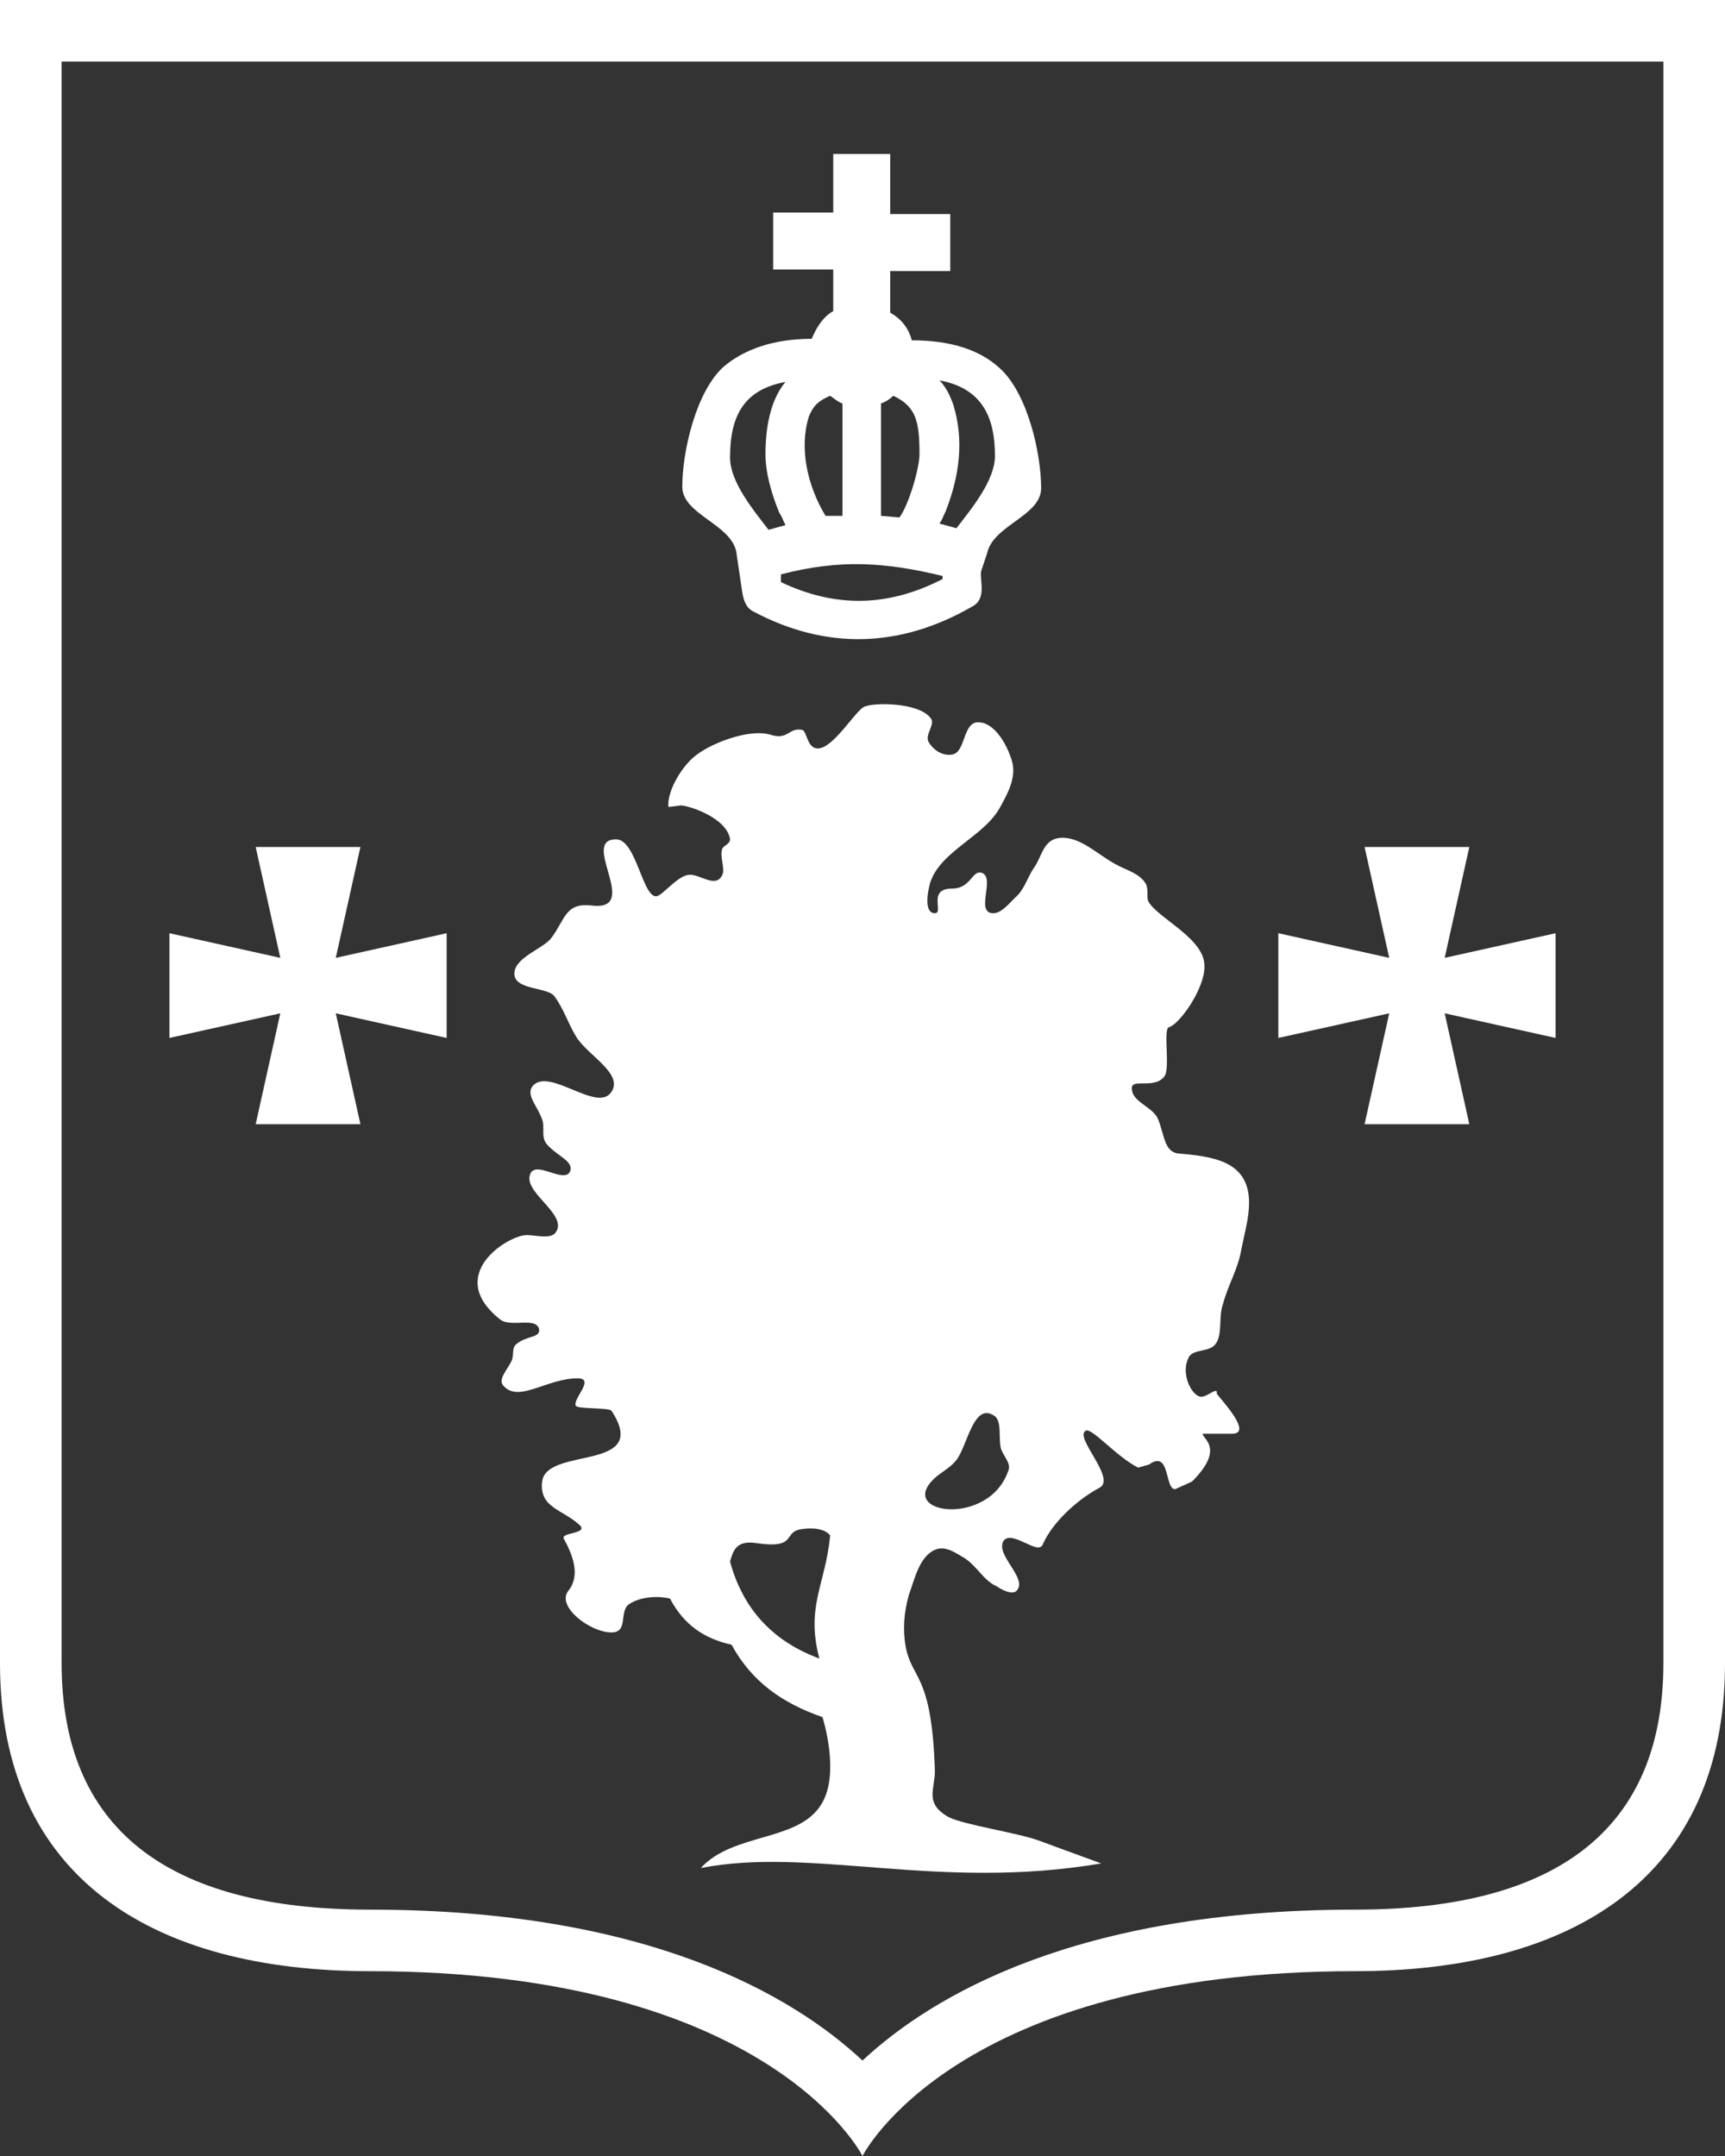
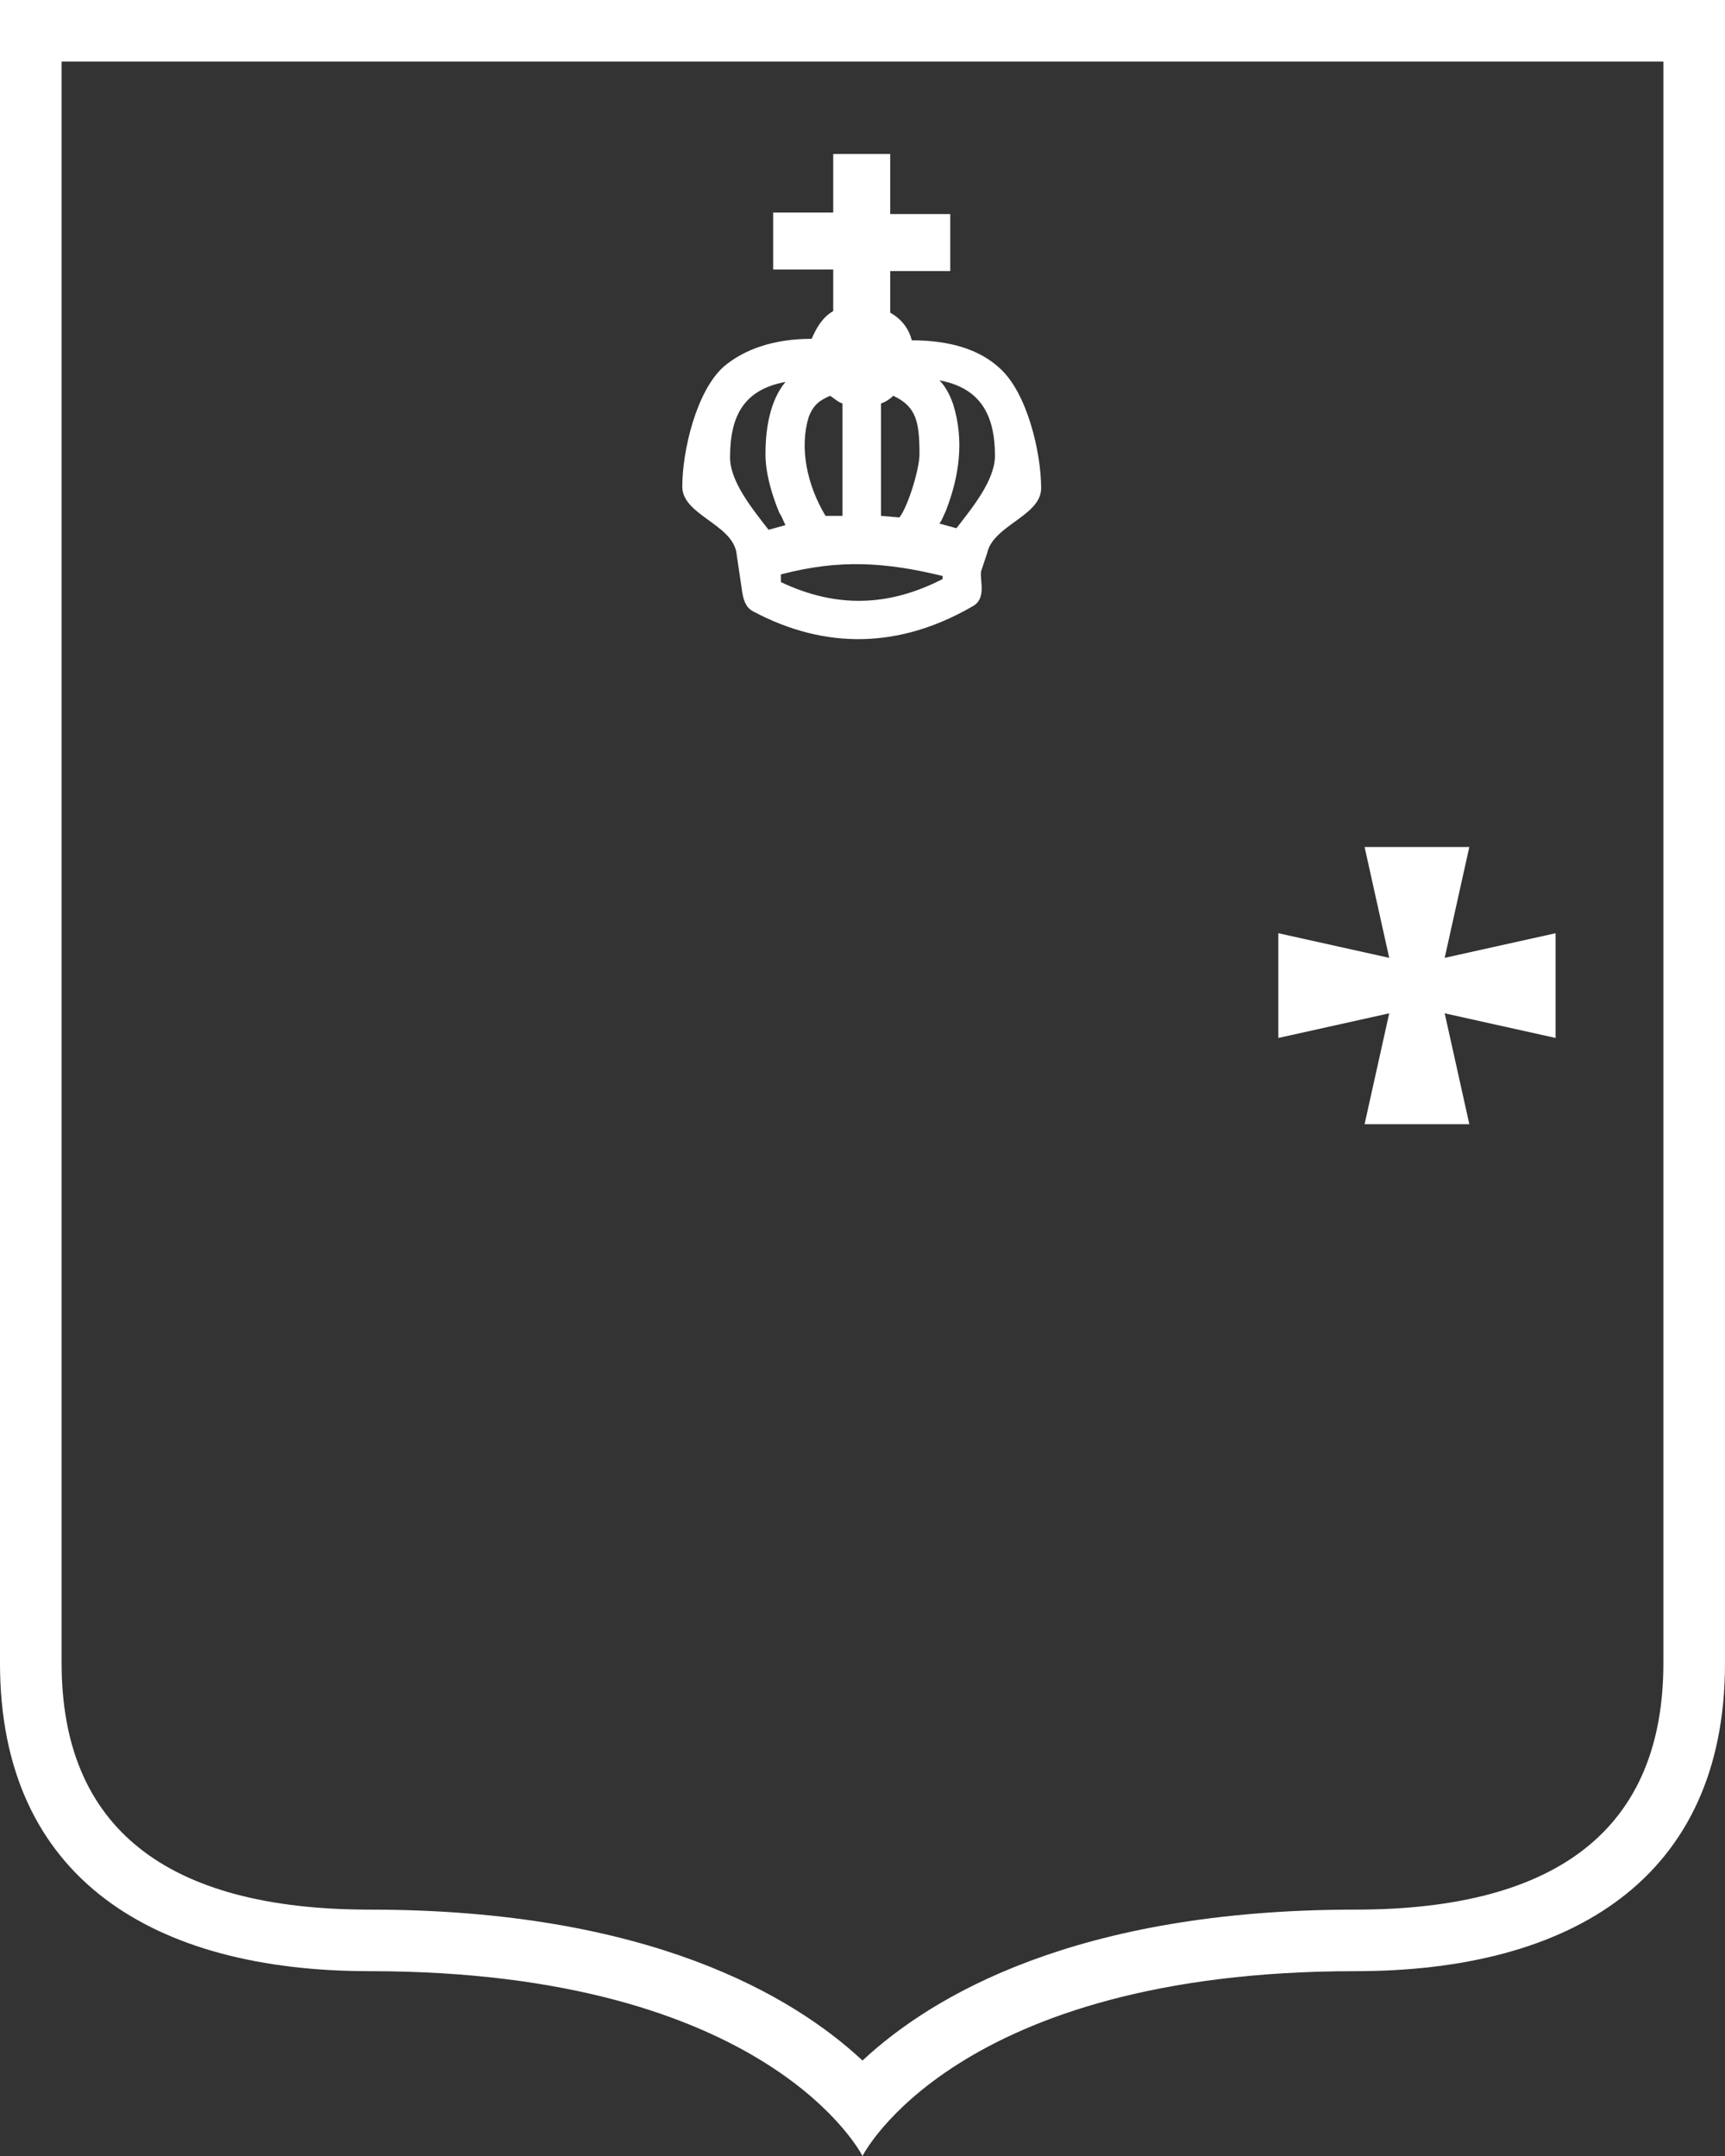
<svg xmlns="http://www.w3.org/2000/svg" width="32" height="40" viewBox="0 0 32 40" fill="white">
  <rect x="0" y="0" width="32" height="40" fill="#333333" stroke="none" />
  <g id="item">
    <path d="M30.857 1.143V30.857C30.857 33.886 28.943 35.429 25.143 35.429C19.971 35.429 17.286 37.029 16 38.229C14.714 37.029 12.029 35.429 6.857 35.429C3.057 35.429 1.143 33.886 1.143 30.857V1.143H30.857ZM32 0H0C0 0 0 28.286 0 30.857C0 34.857 2.857 36.571 6.857 36.571C14.286 36.571 16 40 16 40C16 40 17.714 36.571 25.143 36.571C29.143 36.571 32 34.857 32 30.857C32 28.286 32 0 32 0Z" fill="inherit" />
    <path fill-rule="evenodd" clip-rule="evenodd" d="M13.971 11.343C15.314 12.057 16.686 12.029 18.028 11.257C18.314 11.114 18.171 10.771 18.2 10.6L18.314 10.257C18.428 9.743 19.314 9.571 19.314 9.057C19.314 8.4 19.057 7.286 18.543 6.829C18.171 6.486 17.628 6.314 16.914 6.314C16.857 6.086 16.714 5.914 16.514 5.8V5.029H17.628V3.971H16.514V2.857H15.457V3.943H14.343V5H15.457V5.771C15.257 5.886 15.143 6.086 15.057 6.286C14.343 6.286 13.8 6.486 13.428 6.8C12.914 7.257 12.657 8.371 12.657 9.029C12.657 9.543 13.543 9.714 13.657 10.229L13.771 11C13.8 11.171 13.857 11.286 13.971 11.343ZM17.486 10.743C16.486 11.257 15.514 11.286 14.486 10.8C14.486 10.743 14.486 10.714 14.486 10.657C15.571 10.371 16.428 10.429 17.486 10.686C17.486 10.714 17.486 10.714 17.486 10.743ZM16.686 9.6L16.343 9.571V7.486C16.428 7.457 16.514 7.4 16.571 7.343C17 7.543 17.057 7.829 17.057 8.429C17.057 8.686 16.857 9.371 16.686 9.6ZM17.543 9.486C17.8 8.829 17.886 8.171 17.686 7.514C17.628 7.343 17.543 7.171 17.428 7.057C18.2 7.2 18.457 7.714 18.457 8.457C18.457 8.914 18.028 9.429 17.743 9.8L17.428 9.714C17.486 9.629 17.486 9.6 17.543 9.486ZM14.571 9.743L14.257 9.829C13.971 9.457 13.543 8.943 13.543 8.486C13.543 7.714 13.8 7.229 14.571 7.086C14.286 7.429 14.2 7.943 14.2 8.429C14.2 8.771 14.314 9.171 14.457 9.514C14.514 9.6 14.514 9.629 14.571 9.743ZM15.314 9.571C14.971 9 14.828 8.314 15 7.743C15.086 7.514 15.2 7.429 15.4 7.343C15.486 7.4 15.543 7.457 15.628 7.486V9.571H15.314Z" fill="inherit" />
-     <path fill-rule="evenodd" clip-rule="evenodd" d="M8.286 17.314L6.229 17.771L6.686 15.714H5.714H4.743L5.2 17.771L3.143 17.314V18.286V19.257L5.2 18.8L4.743 20.857H6.686L6.229 18.8L8.286 19.257V17.314Z" fill="inherit" />
    <path fill-rule="evenodd" clip-rule="evenodd" d="M28.857 17.314L26.8 17.771L27.257 15.714H26.286H25.314L25.771 17.771L23.714 17.314V18.286V19.257L25.771 18.8L25.314 20.857H27.257L26.8 18.8L28.857 19.257V17.314Z" fill="inherit" />
-     <path fill-rule="evenodd" clip-rule="evenodd" d="M22.286 25.914C22.114 25.914 21.886 25.486 22.057 25.172C22.143 25.029 22.428 25.086 22.543 24.943C22.686 24.771 22.6 24.429 22.686 24.2C22.771 23.857 22.971 23.543 23.029 23.172C23.086 22.886 23.171 22.6 23.171 22.314C23.171 21.543 22.514 21.457 21.857 21.4C21.6 21.372 21.6 21.057 21.486 20.771C21.4 20.543 21.029 20.457 21 20.229C20.943 19.971 21.4 20.229 21.6 19.971C21.714 19.829 21.571 19.086 21.686 19.057C21.886 19 22.343 18.343 22.343 17.943C22.371 17.429 21.514 17.057 21.314 16.743C21.257 16.657 21.314 16.514 21.257 16.4C21.143 16.2 20.886 16.143 20.686 16.029C20.371 15.857 20.057 15.543 19.714 15.543C19.343 15.543 19.343 15.886 19.171 16.114C19.057 16.286 19 16.514 18.828 16.657C18.714 16.771 18.571 16.943 18.428 16.943C18.086 16.943 18.457 16.314 18.229 16.2C18.029 16.114 18.029 16.486 17.657 16.486C17.2 16.486 17.514 16.943 17.343 16.943C17.143 16.943 17.2 16.572 17.257 16.372C17.457 15.771 18.286 15.514 18.571 14.943C18.714 14.686 18.857 14.4 18.771 14.114C18.686 13.829 18.457 13.4 18.143 13.4C17.857 13.4 17.914 13.972 17.657 14C17.486 14.029 17.314 13.914 17.229 13.771C17.143 13.629 17.371 13.429 17.257 13.314C17.029 13.029 16.2 13.029 16.029 13.114C15.857 13.2 15.457 13.886 15.171 13.886C14.971 13.886 14.971 13.572 14.886 13.543C14.629 13.486 14.629 13.743 14.286 13.629C13.886 13.514 13.143 13.8 12.857 14.057C12.6 14.286 12.371 14.714 12.4 14.972L12.629 14.943C12.771 14.943 13.486 15.171 13.543 15.572C13.543 15.657 13.428 15.686 13.4 15.743C13.343 15.886 13.457 16.114 13.4 16.229C13.286 16.486 13 16.229 12.8 16.229C12.571 16.229 12.286 16.629 12.171 16.629C11.914 16.629 11.8 15.572 11.428 15.572C10.743 15.572 11.914 16.914 10.971 16.8C10.486 16.743 10.486 17.057 10.229 17.4C10.086 17.6 9.514 17.771 9.543 18.086C9.571 18.372 10.171 18.314 10.286 18.486C10.457 18.714 10.543 19 10.686 19.229C10.886 19.572 11.571 19.914 11.343 20.257C11.086 20.657 10.2 19.8 9.886 20.143C9.743 20.314 9.971 20.514 10.057 20.771C10.114 20.914 10.028 21.086 10.143 21.229C10.343 21.457 10.657 21.543 10.571 21.743C10.457 21.943 10 21.572 9.857 21.743C9.628 22.086 10.543 22.514 10.314 22.857C10.229 23 9.943 22.914 9.771 22.914C9.428 22.914 8.228 23.657 9.286 24.486C9.486 24.629 9.943 24.429 10 24.657C10.028 24.829 9.771 24.771 9.571 24.943C9.486 25.029 9.543 25.143 9.486 25.257C9.4 25.429 9.228 25.6 9.343 25.714C9.628 26.029 10.143 25.572 10.714 25.572C11.057 25.572 10.6 25.971 10.686 26.086C10.743 26.143 11.286 26.114 11.343 26.172C12.086 27.314 10.143 26.829 10.057 27.486C10 27.971 10.428 28 10.743 28.286C10.943 28.457 10.4 28.429 10.457 28.543C10.629 28.857 10.771 29.229 10.543 29.514C10.314 29.8 10.943 30.286 11.343 30.286C11.657 30.286 11.486 29.914 11.657 29.771C11.857 29.629 12.171 29.6 12.428 29.657C12.686 30.143 13.057 30.4 13.571 30.514C13.943 31.2 14.514 31.6 15.257 31.857C15.257 31.857 15.6 32.914 15.229 33.486C14.8 34.172 13.6 34 13 34.657C15.057 34.257 17.4 35.086 20.428 34.572L19.257 34.143C18.857 34 17.886 33.857 17.6 33.714C17.143 33.457 17.343 33.2 17.343 32.857C17.286 31.029 16.914 31.172 16.8 30.543C16.743 30.229 16.771 29.914 16.857 29.6C16.971 29.286 17.057 28.857 17.371 28.743C17.543 28.686 17.714 28.8 17.857 28.886C18.114 29.029 18.229 29.314 18.486 29.429C18.571 29.486 18.771 29.6 18.857 29.514C19.086 29.286 18.428 28.829 18.628 28.572C18.8 28.4 19.257 28.857 19.343 28.657C19.514 28.257 19.971 27.829 20.4 27.6C20.714 27.429 19.914 26.657 20.143 26.543C20.257 26.486 20.714 27.029 21.114 27.229L21.314 27.172C21.714 26.886 21.6 27.629 21.8 27.629L22.114 27.486C22.743 26.857 22.286 26.686 22.314 26.6H22.857C23.257 26.6 22.628 25.943 22.571 25.857C22.6 25.714 22.4 25.914 22.286 25.914ZM15.2 30.771C14.743 30.6 14.4 30.372 14.114 30.057C13.857 29.771 13.657 29.4 13.543 28.971C13.6 28.771 13.657 28.572 14.028 28.629C14.8 28.743 14.514 28.429 14.857 28.372C15.028 28.343 15.286 28.343 15.4 28.486C15.314 29.4 14.943 29.8 15.2 30.771ZM18.714 27.257C18.371 28.372 16.514 28.086 17.4 27.372C17.514 27.286 17.657 27.2 17.743 27.086C17.943 26.829 18.057 26.029 18.428 26.257C18.6 26.343 18.514 26.686 18.571 26.886C18.628 27.029 18.743 27.143 18.714 27.257Z" fill="inherit" />
  </g>
</svg>